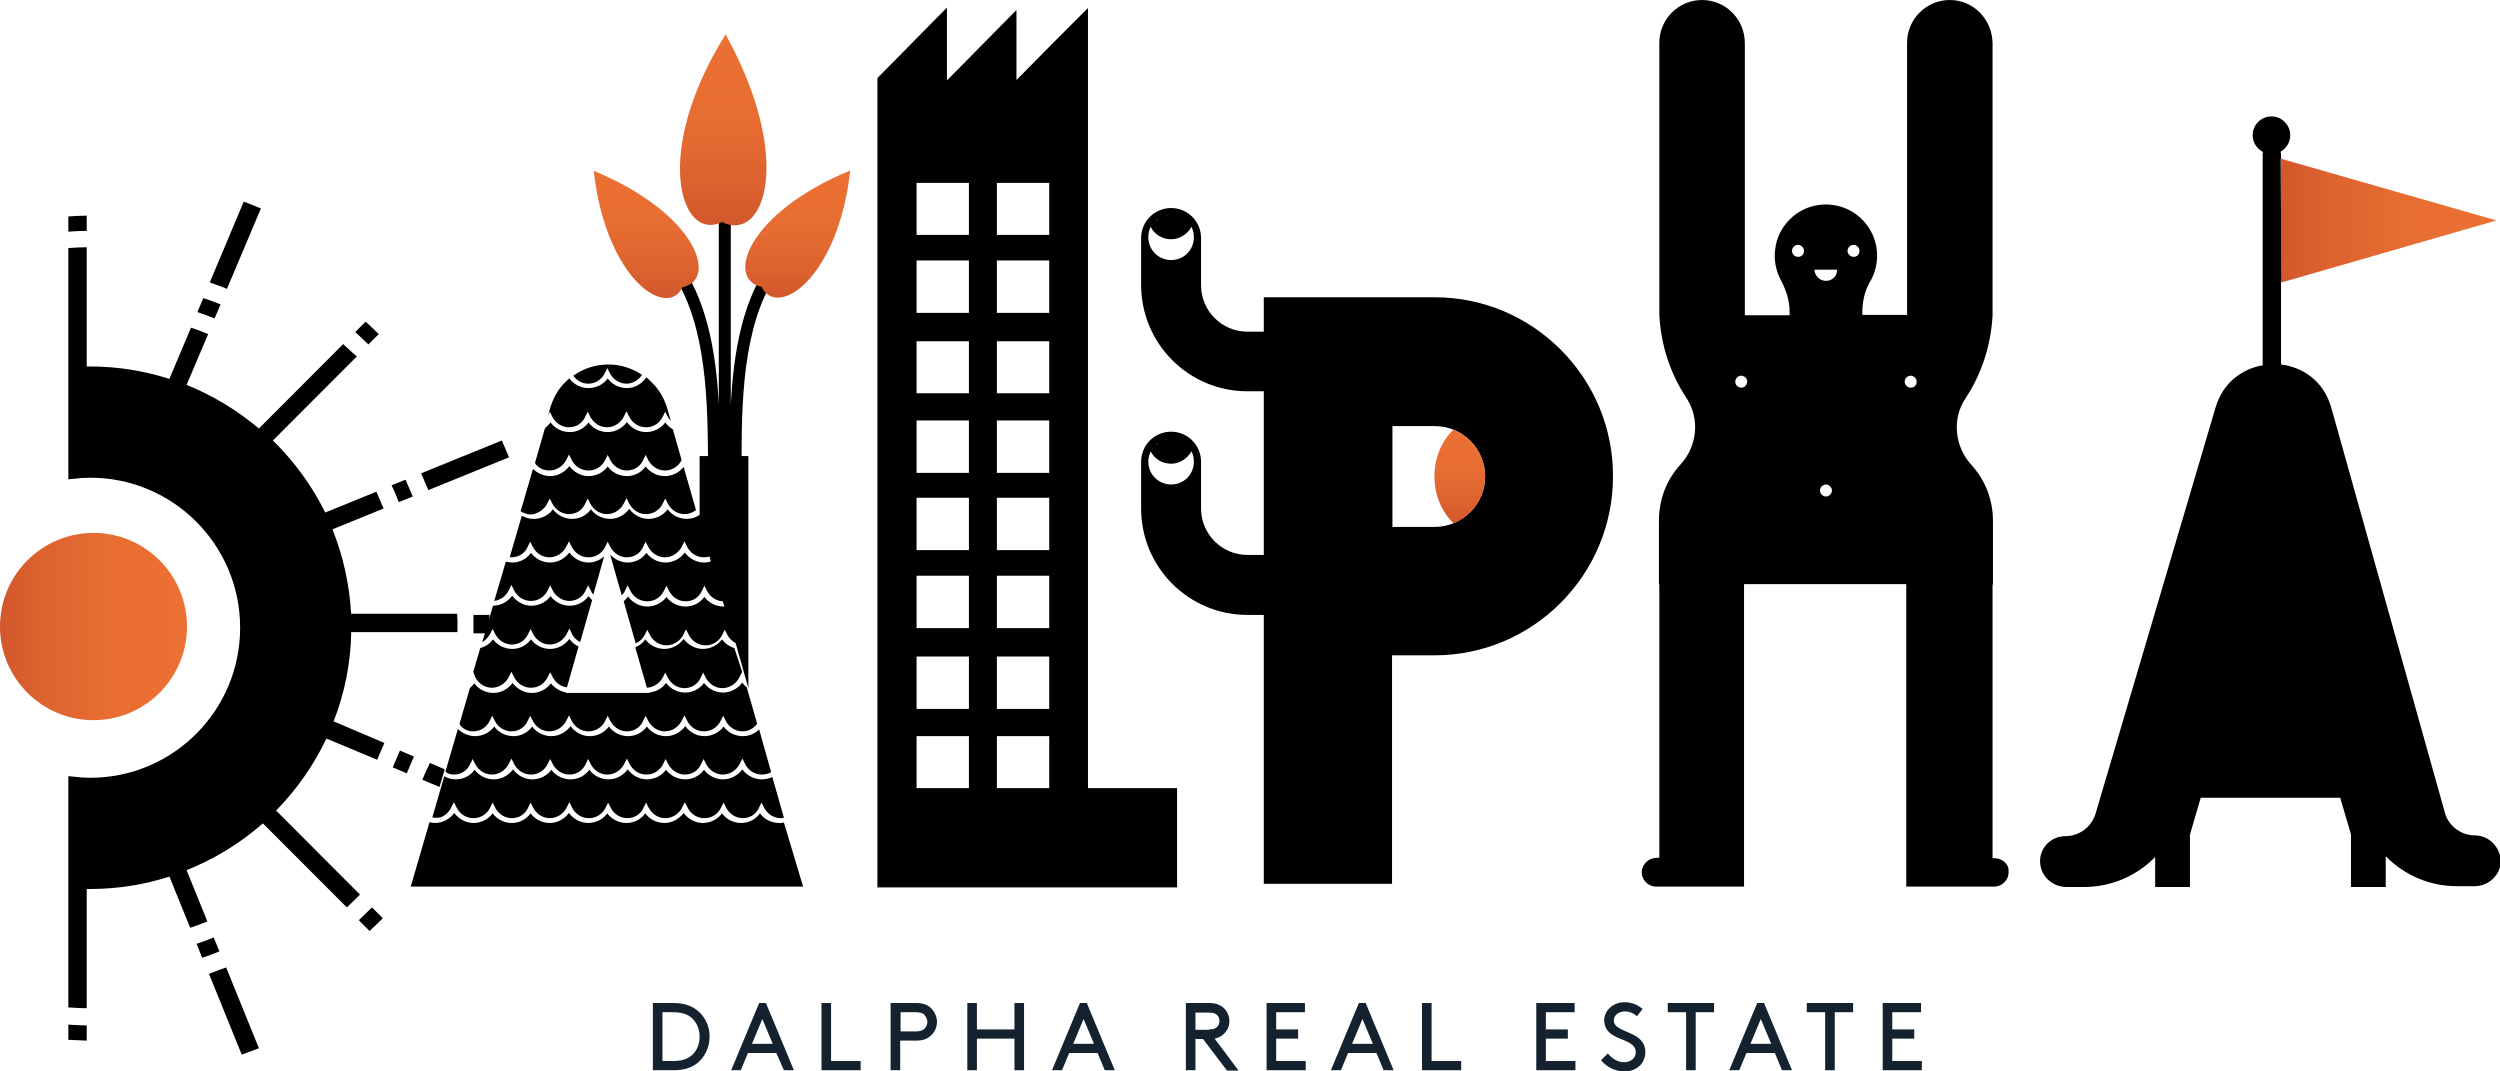
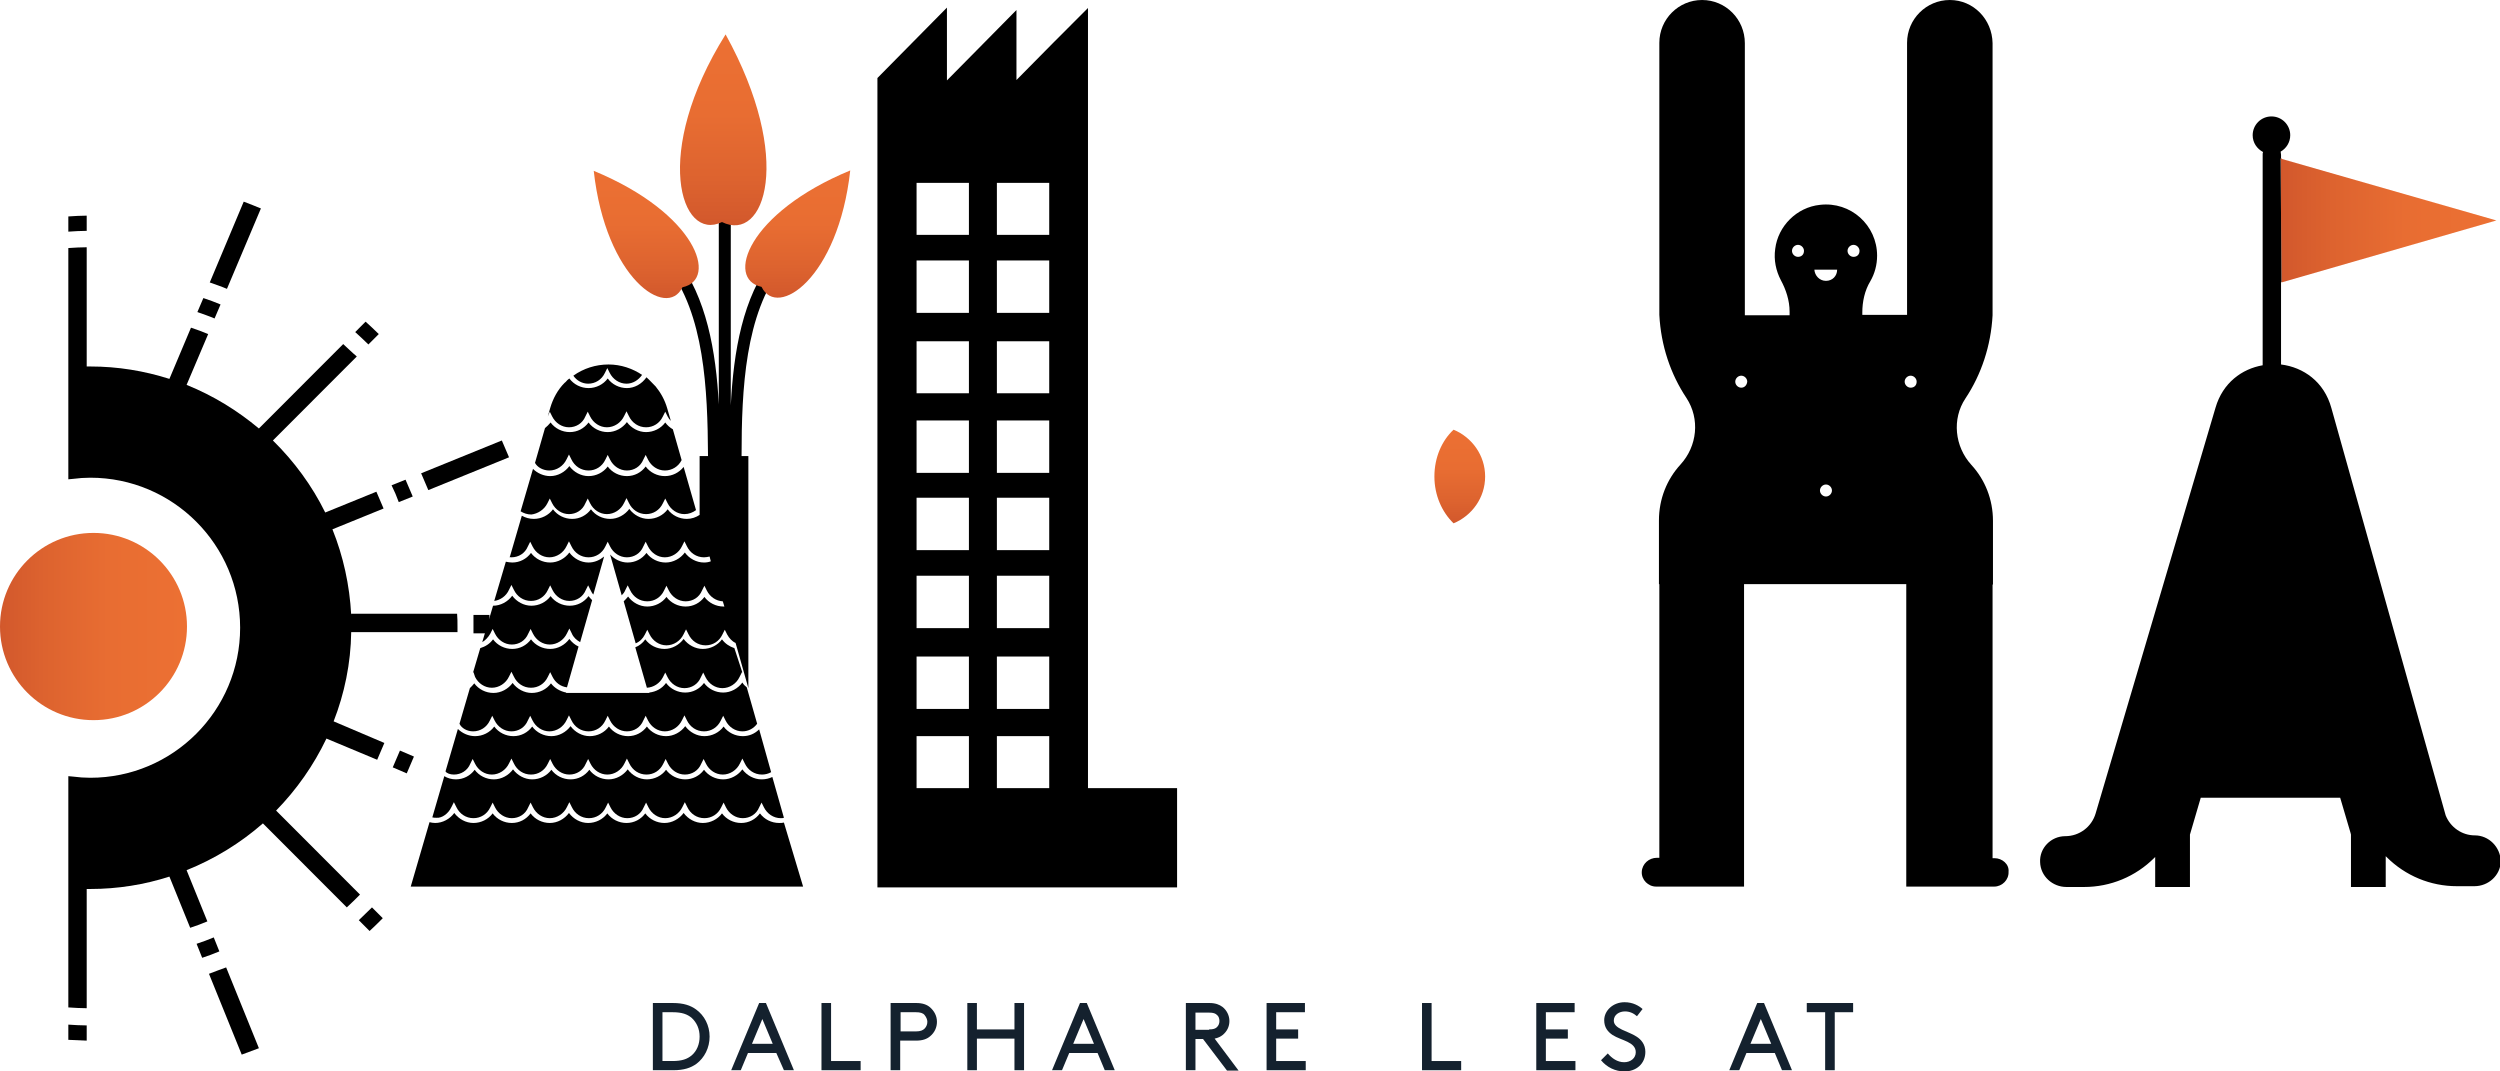
<svg xmlns="http://www.w3.org/2000/svg" width="245" height="105" viewBox="0 0 245 105" fill="none">
  <g clip-path="url(#clip0_44_370)">
    <path d="M63.981 104.882V98.295H65.939C66.996 98.295 67.662 98.531 68.21 98.923C69.032 99.511 69.541 100.491 69.541 101.589C69.541 102.687 69.032 103.667 68.249 104.255C67.701 104.647 67.035 104.882 65.978 104.882H63.981ZM67.779 99.746C67.349 99.393 66.84 99.197 65.9 99.197H64.921V103.981H65.9C66.84 103.981 67.349 103.785 67.779 103.432C68.288 103 68.562 102.334 68.562 101.589C68.562 100.844 68.288 100.217 67.779 99.746Z" fill="#14212E" />
    <path d="M76.08 103.196H73.3L72.596 104.882H71.656L74.397 98.295H75.062L77.803 104.882H76.824L76.08 103.196ZM73.692 102.295H75.728L74.71 99.864L73.692 102.295Z" fill="#14212E" />
    <path d="M81.445 103.981H84.342V104.882H80.505V98.295H81.445V103.981Z" fill="#14212E" />
    <path d="M88.219 101.981V104.882H87.279V98.295H89.785C90.412 98.295 90.842 98.452 91.156 98.727C91.547 99.079 91.821 99.55 91.821 100.138C91.821 100.687 91.586 101.197 91.156 101.55C90.842 101.824 90.412 101.981 89.785 101.981H88.219ZM89.746 101.079C90.216 101.079 90.451 100.962 90.607 100.805C90.764 100.648 90.881 100.413 90.881 100.138C90.881 99.903 90.764 99.668 90.607 99.472C90.451 99.276 90.177 99.197 89.746 99.197H88.258V101.079H89.746Z" fill="#14212E" />
    <path d="M99.417 101.785H95.737V104.882H94.797V98.295H95.737V100.883H99.417V98.295H100.357V104.882H99.417V101.785Z" fill="#14212E" />
    <path d="M107.562 103.196H104.782L104.077 104.882H103.098L105.839 98.295H106.505L109.246 104.882H108.267L107.562 103.196ZM105.173 102.295H107.21L106.191 99.864L105.173 102.295Z" fill="#14212E" />
    <path d="M117.155 101.785V104.882H116.215V98.295H118.526C119.113 98.295 119.505 98.452 119.818 98.688C120.209 99.001 120.483 99.511 120.483 100.06C120.483 100.609 120.249 101.079 119.818 101.432C119.622 101.589 119.387 101.707 119.035 101.785L121.384 104.922H120.249L117.899 101.824H117.155V101.785ZM118.486 100.883C118.917 100.883 119.113 100.805 119.27 100.648C119.426 100.491 119.505 100.295 119.505 100.06C119.505 99.825 119.426 99.589 119.27 99.472C119.113 99.315 118.917 99.236 118.486 99.236H117.155V100.922H118.486V100.883Z" fill="#14212E" />
    <path d="M127.218 100.883V101.785H125.065V103.981H127.962V104.882H124.125V98.295H127.884V99.197H125.065V100.883H127.218Z" fill="#14212E" />
-     <path d="M134.893 103.196H132.113L131.408 104.882H130.429L133.17 98.295H133.836L136.577 104.882H135.598L134.893 103.196ZM132.504 102.295H134.541L133.522 99.864L132.504 102.295Z" fill="#14212E" />
    <path d="M140.296 103.981H143.194V104.882H139.357V98.295H140.296V103.981Z" fill="#14212E" />
    <path d="M153.649 100.883V101.785H151.495V103.981H154.393V104.882H150.555V98.295H154.314V99.197H151.495V100.883H153.649Z" fill="#14212E" />
    <path d="M157.564 103.236C157.956 103.706 158.504 104.098 159.17 104.098C159.796 104.098 160.305 103.706 160.305 103.118C160.305 102.099 158.896 101.981 158.034 101.432C157.564 101.118 157.212 100.687 157.212 99.981C157.212 99.04 158.073 98.217 159.209 98.217C160.031 98.217 160.619 98.57 160.971 98.883L160.423 99.589C160.07 99.276 159.679 99.119 159.248 99.119C158.7 99.119 158.152 99.432 158.152 100.021C158.152 100.844 159.561 101.04 160.384 101.589C160.814 101.863 161.245 102.334 161.245 103.079C161.245 104.255 160.344 105 159.209 105C158.308 105 157.486 104.608 156.899 103.902L157.564 103.236Z" fill="#14212E" />
-     <path d="M163.477 98.295H167.98V99.197H166.179V104.882H165.239V99.197H163.438V98.295H163.477Z" fill="#14212E" />
    <path d="M173.932 103.196H171.151L170.447 104.882H169.468L172.209 98.295H172.874L175.615 104.882H174.636L173.932 103.196ZM171.543 102.295H173.579L172.561 99.864L171.543 102.295Z" fill="#14212E" />
    <path d="M177.103 98.295H181.606V99.197H179.805V104.882H178.865V99.197H177.064V98.295H177.103Z" fill="#14212E" />
-     <path d="M187.597 100.883V101.785H185.443V103.981H188.341V104.882H184.504V98.295H188.263V99.197H185.443V100.883H187.597Z" fill="#14212E" />
    <path d="M46.557 66.341C46.87 66.968 47.496 67.399 48.201 67.399C48.906 67.399 49.572 66.968 49.885 66.301L50.12 65.831L50.355 66.301C50.668 66.968 51.294 67.399 52.038 67.399C52.743 67.399 53.37 67.007 53.683 66.341L53.918 65.87L54.153 66.341C54.427 66.889 54.936 67.282 55.563 67.36L56.698 63.361C56.346 63.204 56.032 62.929 55.797 62.616C55.367 63.204 54.662 63.596 53.918 63.596C53.174 63.596 52.469 63.243 52.038 62.655C51.608 63.243 50.942 63.596 50.198 63.596C49.454 63.596 48.749 63.243 48.319 62.655C48.005 63.086 47.575 63.361 47.066 63.517L46.361 65.909L46.4 65.87L46.557 66.341Z" fill="black" />
    <path d="M53.879 40.345L54.114 40.816C54.427 41.443 55.053 41.874 55.758 41.874C56.463 41.874 57.09 41.482 57.364 40.816L57.599 40.345L57.834 40.816C58.147 41.443 58.773 41.874 59.478 41.874C60.183 41.874 60.849 41.443 61.162 40.777L61.397 40.306L61.632 40.777C61.945 41.443 62.572 41.874 63.316 41.874C64.02 41.874 64.647 41.482 64.96 40.816L65.195 40.345L65.43 40.816C65.508 40.973 65.626 41.13 65.743 41.247L65.391 40.032C65.156 39.208 64.764 38.503 64.255 37.875C63.746 37.326 63.355 36.974 63.355 36.974C62.885 37.64 62.18 38.032 61.436 38.032C60.692 38.032 59.987 37.679 59.556 37.091C59.126 37.679 58.421 38.032 57.677 38.032C56.933 38.032 56.228 37.679 55.797 37.091C55.719 37.13 55.68 37.209 55.602 37.248C55.523 37.326 55.445 37.444 55.328 37.522C54.662 38.189 54.192 39.051 53.918 39.992L53.683 40.816L53.879 40.345Z" fill="black" />
    <path d="M53.84 46.109C54.544 46.109 55.21 45.678 55.523 45.011L55.758 44.541L55.993 45.011C56.306 45.678 56.933 46.109 57.677 46.109C58.382 46.109 59.008 45.717 59.322 45.05L59.556 44.58L59.791 45.05C60.105 45.678 60.731 46.109 61.436 46.109C62.141 46.109 62.767 45.717 63.041 45.05L63.276 44.58L63.511 45.05C63.825 45.678 64.451 46.109 65.156 46.109C65.861 46.109 66.487 45.717 66.8 45.09L65.939 42.071C65.665 41.914 65.391 41.678 65.195 41.404C64.764 41.992 64.059 42.345 63.316 42.345C62.572 42.345 61.867 41.953 61.436 41.365C61.005 41.953 60.3 42.345 59.556 42.345C58.812 42.345 58.108 41.992 57.677 41.404C57.246 41.992 56.581 42.345 55.837 42.345C55.093 42.345 54.388 41.992 53.957 41.404C53.801 41.6 53.605 41.796 53.409 41.953L52.43 45.364C52.665 45.795 53.213 46.109 53.84 46.109Z" fill="black" />
    <path d="M48.045 62.106L48.279 61.636L48.514 62.106C48.828 62.733 49.454 63.165 50.159 63.165C50.864 63.165 51.49 62.773 51.764 62.106L51.999 61.636L52.234 62.106C52.548 62.733 53.174 63.165 53.879 63.165C54.584 63.165 55.249 62.733 55.563 62.067L55.797 61.596L56.032 62.067C56.189 62.459 56.502 62.733 56.855 62.929L58.029 58.813C57.912 58.695 57.794 58.577 57.677 58.42C57.246 59.009 56.581 59.361 55.837 59.361C55.093 59.361 54.388 59.009 53.957 58.42C53.526 59.009 52.822 59.361 52.078 59.361C51.334 59.361 50.629 58.969 50.198 58.381C49.767 58.969 49.063 59.361 48.319 59.361L47.261 62.929C47.536 62.773 47.849 62.459 48.045 62.106Z" fill="black" />
    <path d="M57.638 37.601C58.343 37.601 58.969 37.209 59.282 36.542L59.517 36.072L59.752 36.542C60.066 37.169 60.692 37.601 61.397 37.601C62.023 37.601 62.572 37.248 62.924 36.738C61.984 36.111 60.849 35.719 59.635 35.719C58.382 35.719 57.168 36.111 56.189 36.817C56.502 37.287 57.05 37.601 57.638 37.601Z" fill="black" />
    <path d="M49.885 57.793L50.12 57.323L50.355 57.793C50.668 58.46 51.295 58.891 52.038 58.891C52.743 58.891 53.37 58.499 53.683 57.832L53.918 57.362L54.153 57.832C54.466 58.46 55.093 58.891 55.797 58.891C56.502 58.891 57.129 58.499 57.403 57.832L57.638 57.362L57.873 57.832C57.951 57.989 58.029 58.146 58.147 58.264L59.204 54.539C58.773 54.892 58.264 55.127 57.677 55.127C56.933 55.127 56.228 54.735 55.797 54.147C55.367 54.735 54.662 55.127 53.918 55.127C53.174 55.127 52.469 54.774 52.038 54.186C51.608 54.774 50.942 55.127 50.198 55.127C50.002 55.127 49.767 55.088 49.572 55.048L48.436 58.891C49.023 58.813 49.611 58.42 49.885 57.793Z" fill="black" />
    <path d="M44.246 79.083L44.481 78.613L44.716 79.083C45.03 79.75 45.656 80.181 46.4 80.181C47.105 80.181 47.731 79.789 48.045 79.123L48.279 78.652L48.514 79.123C48.828 79.75 49.454 80.181 50.159 80.181C50.864 80.181 51.49 79.789 51.764 79.123L51.999 78.652L52.234 79.123C52.547 79.75 53.174 80.181 53.879 80.181C54.584 80.181 55.249 79.75 55.563 79.083L55.797 78.613L56.032 79.083C56.346 79.75 56.972 80.181 57.716 80.181C58.421 80.181 59.047 79.789 59.361 79.123L59.596 78.652L59.831 79.123C60.144 79.75 60.77 80.181 61.475 80.181C62.18 80.181 62.806 79.789 63.081 79.123L63.316 78.652L63.55 79.123C63.864 79.75 64.49 80.181 65.195 80.181C65.9 80.181 66.565 79.75 66.879 79.083L67.114 78.613L67.349 79.083C67.662 79.75 68.288 80.181 69.032 80.181C69.737 80.181 70.364 79.789 70.677 79.123L70.912 78.652L71.147 79.123C71.46 79.75 72.087 80.181 72.791 80.181C73.496 80.181 74.123 79.789 74.397 79.123L74.632 78.652L74.867 79.123C75.18 79.75 75.806 80.181 76.511 80.181C76.629 80.181 76.746 80.181 76.824 80.142L75.689 76.143C75.376 76.299 75.023 76.378 74.632 76.378C73.888 76.378 73.183 75.986 72.752 75.398C72.321 75.986 71.617 76.378 70.873 76.378C70.129 76.378 69.424 76.025 68.993 75.437C68.562 76.025 67.897 76.378 67.153 76.378C66.409 76.378 65.704 76.025 65.273 75.437C64.843 76.025 64.138 76.378 63.394 76.378C62.65 76.378 61.945 75.986 61.514 75.398C61.084 75.986 60.379 76.378 59.635 76.378C58.891 76.378 58.186 76.025 57.755 75.437C57.325 76.025 56.659 76.378 55.915 76.378C55.171 76.378 54.466 76.025 54.035 75.437C53.605 76.025 52.9 76.378 52.156 76.378C51.412 76.378 50.707 75.986 50.276 75.398C49.846 75.986 49.141 76.378 48.397 76.378C47.653 76.378 46.948 76.025 46.517 75.437C46.087 76.025 45.421 76.378 44.677 76.378C44.246 76.378 43.855 76.26 43.542 76.064L42.367 80.103C42.484 80.142 42.641 80.142 42.798 80.142C43.307 80.181 43.933 79.75 44.246 79.083Z" fill="black" />
    <path d="M76.824 80.612C76.668 80.652 76.511 80.652 76.355 80.652C75.611 80.652 74.906 80.299 74.475 79.711C74.044 80.299 73.379 80.652 72.635 80.652C71.891 80.652 71.186 80.299 70.755 79.711C70.324 80.299 69.62 80.652 68.876 80.652C68.132 80.652 67.427 80.26 66.996 79.671C66.565 80.26 65.861 80.652 65.117 80.652C64.373 80.652 63.668 80.299 63.237 79.711C62.806 80.299 62.141 80.652 61.397 80.652C60.653 80.652 59.948 80.299 59.517 79.711C59.087 80.299 58.382 80.652 57.638 80.652C56.894 80.652 56.189 80.26 55.758 79.671C55.328 80.26 54.623 80.652 53.879 80.652C53.135 80.652 52.43 80.299 51.999 79.711C51.569 80.299 50.903 80.652 50.159 80.652C49.415 80.652 48.71 80.299 48.279 79.711C47.849 80.299 47.144 80.652 46.4 80.652C45.656 80.652 44.951 80.26 44.52 79.671C44.09 80.26 43.385 80.652 42.641 80.652C42.445 80.652 42.249 80.612 42.093 80.573L40.252 86.886H78.704L76.824 80.612Z" fill="black" />
    <path d="M44.481 75.907C45.186 75.907 45.813 75.515 46.087 74.849L46.322 74.378L46.557 74.849C46.87 75.476 47.496 75.907 48.201 75.907C48.906 75.907 49.572 75.476 49.885 74.81L50.12 74.339L50.355 74.81C50.668 75.476 51.294 75.907 52.038 75.907C52.743 75.907 53.37 75.515 53.683 74.849L53.918 74.378L54.153 74.849C54.466 75.476 55.093 75.907 55.797 75.907C56.502 75.907 57.129 75.515 57.403 74.849L57.638 74.378L57.873 74.849C58.186 75.476 58.812 75.907 59.517 75.907C60.222 75.907 60.888 75.476 61.201 74.81L61.436 74.339L61.671 74.81C61.984 75.476 62.611 75.907 63.355 75.907C64.059 75.907 64.686 75.515 64.999 74.849L65.234 74.378L65.469 74.849C65.782 75.476 66.409 75.907 67.114 75.907C67.818 75.907 68.445 75.515 68.719 74.849L68.954 74.378L69.189 74.849C69.502 75.476 70.129 75.907 70.834 75.907C71.538 75.907 72.204 75.476 72.517 74.81L72.752 74.339L72.987 74.81C73.3 75.476 73.927 75.907 74.671 75.907C74.984 75.907 75.297 75.829 75.571 75.672L74.397 71.477C73.966 71.908 73.418 72.143 72.791 72.143C72.047 72.143 71.343 71.79 70.912 71.202C70.481 71.79 69.776 72.143 69.032 72.143C68.288 72.143 67.584 71.751 67.153 71.163C66.722 71.751 66.017 72.143 65.273 72.143C64.529 72.143 63.825 71.79 63.394 71.202C62.963 71.79 62.297 72.143 61.553 72.143C60.809 72.143 60.105 71.79 59.674 71.202C59.243 71.79 58.538 72.143 57.794 72.143C57.05 72.143 56.346 71.751 55.915 71.163C55.484 71.751 54.779 72.143 54.035 72.143C53.291 72.143 52.587 71.79 52.156 71.202C51.725 71.79 51.06 72.143 50.316 72.143C49.572 72.143 48.867 71.79 48.436 71.202C48.005 71.79 47.301 72.143 46.557 72.143C45.93 72.143 45.304 71.869 44.873 71.438L43.659 75.594C43.777 75.79 44.129 75.907 44.481 75.907Z" fill="black" />
    <path d="M53.644 49.324L53.879 48.854L54.114 49.324C54.427 49.951 55.053 50.383 55.758 50.383C56.463 50.383 57.09 49.991 57.364 49.324L57.599 48.854L57.834 49.324C58.147 49.951 58.773 50.383 59.478 50.383C60.183 50.383 60.849 49.951 61.162 49.285L61.397 48.814L61.632 49.285C61.945 49.951 62.572 50.383 63.316 50.383C64.02 50.383 64.647 49.991 64.96 49.324L65.195 48.854L65.43 49.324C65.743 49.951 66.37 50.383 67.075 50.383C67.505 50.383 67.897 50.226 68.21 49.991L66.996 45.756C66.565 46.305 65.9 46.658 65.156 46.658C64.412 46.658 63.707 46.305 63.276 45.717C62.846 46.305 62.18 46.658 61.436 46.658C60.692 46.658 59.987 46.305 59.556 45.717C59.126 46.305 58.421 46.658 57.677 46.658C56.933 46.658 56.228 46.266 55.797 45.678C55.367 46.266 54.662 46.658 53.918 46.658C53.291 46.658 52.665 46.383 52.234 45.952L51.02 50.108C51.334 50.304 51.686 50.422 52.078 50.422C52.704 50.343 53.331 49.951 53.644 49.324Z" fill="black" />
    <path d="M50.12 54.617C50.825 54.617 51.451 54.225 51.725 53.559L51.96 53.088L52.195 53.559C52.508 54.186 53.135 54.617 53.84 54.617C54.544 54.617 55.21 54.186 55.523 53.519L55.758 53.049L55.993 53.519C56.306 54.186 56.933 54.617 57.677 54.617C58.382 54.617 59.008 54.225 59.322 53.559L59.556 53.088L59.791 53.559C60.105 54.186 60.731 54.617 61.436 54.617C62.141 54.617 62.767 54.225 63.041 53.559L63.276 53.088L63.511 53.559C63.825 54.186 64.451 54.617 65.156 54.617C65.861 54.617 66.526 54.186 66.84 53.519L67.075 53.049L67.309 53.519C67.623 54.186 68.249 54.617 68.993 54.617C69.189 54.617 69.346 54.578 69.541 54.539L69.659 55.009C69.463 55.088 69.228 55.127 68.993 55.127C68.249 55.127 67.544 54.735 67.114 54.147C66.683 54.735 65.978 55.127 65.234 55.127C64.49 55.127 63.785 54.774 63.355 54.186C62.924 54.774 62.258 55.127 61.514 55.127C60.849 55.127 60.222 54.813 59.791 54.343L60.927 58.342C61.084 58.185 61.201 58.028 61.279 57.832L61.514 57.362L61.749 57.832C62.062 58.499 62.689 58.93 63.433 58.93C64.138 58.93 64.764 58.538 65.078 57.871L65.312 57.401L65.547 57.871C65.861 58.499 66.487 58.93 67.192 58.93C67.897 58.93 68.523 58.538 68.797 57.871L69.032 57.401L69.267 57.871C69.581 58.499 70.168 58.891 70.834 58.93L70.99 59.44C70.951 59.44 70.951 59.44 70.912 59.44C70.168 59.44 69.463 59.087 69.032 58.499C68.602 59.087 67.936 59.44 67.192 59.44C66.448 59.44 65.743 59.087 65.312 58.499C64.882 59.087 64.177 59.44 63.433 59.44C62.689 59.44 61.984 59.048 61.553 58.46C61.436 58.617 61.279 58.773 61.123 58.93L62.297 63.047C62.689 62.89 63.002 62.577 63.198 62.184L63.433 61.714L63.668 62.184C63.981 62.812 64.608 63.243 65.312 63.243C66.017 63.243 66.683 62.812 66.996 62.145L67.231 61.675L67.466 62.145C67.779 62.812 68.406 63.243 69.15 63.243C69.855 63.243 70.481 62.851 70.794 62.184L71.029 61.714L71.264 62.184C71.46 62.537 71.734 62.851 72.087 63.008L73.34 67.438V44.697H72.674C72.674 38.111 73.026 30.779 76.668 26.113L75.728 25.368C72.791 29.132 71.891 34.425 71.617 39.718V19.918H70.442V39.64C70.168 34.386 69.228 29.132 66.331 25.368L65.391 26.113C69.032 30.779 69.346 38.111 69.385 44.697H68.562V50.461C68.21 50.696 67.779 50.853 67.309 50.853C66.566 50.853 65.861 50.5 65.43 49.912C64.999 50.5 64.294 50.853 63.55 50.853C62.806 50.853 62.102 50.461 61.671 49.873C61.24 50.461 60.535 50.853 59.791 50.853C59.047 50.853 58.343 50.5 57.912 49.912C57.481 50.5 56.816 50.853 56.072 50.853C55.328 50.853 54.623 50.5 54.192 49.912C53.761 50.5 53.057 50.853 52.313 50.853C51.882 50.853 51.49 50.736 51.138 50.54L49.963 54.578C49.807 54.578 49.963 54.617 50.12 54.617Z" fill="black" />
    <path d="M46.361 71.673C47.066 71.673 47.692 71.281 48.005 70.614L48.24 70.144L48.475 70.614C48.789 71.242 49.415 71.673 50.12 71.673C50.825 71.673 51.451 71.281 51.725 70.614L51.96 70.144L52.195 70.614C52.508 71.242 53.135 71.673 53.84 71.673C54.544 71.673 55.21 71.242 55.523 70.575L55.758 70.105L55.993 70.575C56.306 71.242 56.933 71.673 57.677 71.673C58.382 71.673 59.008 71.281 59.322 70.614L59.556 70.144L59.791 70.614C60.105 71.242 60.731 71.673 61.436 71.673C62.141 71.673 62.767 71.281 63.041 70.614L63.276 70.144L63.511 70.614C63.825 71.242 64.451 71.673 65.156 71.673C65.861 71.673 66.526 71.242 66.84 70.575L67.075 70.105L67.309 70.575C67.623 71.242 68.249 71.673 68.993 71.673C69.698 71.673 70.324 71.281 70.638 70.614L70.873 70.144L71.108 70.614C71.421 71.242 72.047 71.673 72.752 71.673C73.34 71.673 73.849 71.398 74.201 70.928L73.183 67.36C73.026 67.242 72.87 67.085 72.752 66.889C72.321 67.478 71.617 67.87 70.873 67.87C70.129 67.87 69.424 67.517 68.993 66.929C68.562 67.517 67.897 67.87 67.153 67.87C66.409 67.87 65.704 67.517 65.273 66.929C64.882 67.478 64.294 67.791 63.629 67.87V67.909H55.484V67.87C54.897 67.752 54.349 67.438 53.996 66.968C53.566 67.556 52.861 67.909 52.117 67.909C51.373 67.909 50.668 67.517 50.237 66.929C49.807 67.517 49.102 67.909 48.358 67.909C47.614 67.909 46.909 67.556 46.478 66.968C46.361 67.125 46.204 67.281 46.048 67.438L45.03 70.928C45.225 71.359 45.773 71.673 46.361 71.673Z" fill="black" />
    <path d="M70.755 21.761C66.683 23.76 63.864 14.938 71.108 3.372C77.842 15.566 74.945 23.839 70.755 21.761Z" fill="url(#paint0_linear_44_370)" />
    <path d="M66.879 28.152C65.352 31.328 59.361 27.328 58.186 16.742C68.249 20.898 70.442 27.407 66.879 28.152Z" fill="url(#paint1_linear_44_370)" />
    <path d="M74.632 28.112C76.159 31.288 82.15 27.289 83.324 16.703C73.261 20.859 71.068 27.367 74.632 28.112Z" fill="url(#paint2_linear_44_370)" />
-     <path d="M140.61 29.132H123.851V29.328V32.504H122.245C119.739 32.504 117.703 30.465 117.703 27.956V23.329C117.703 21.721 116.411 20.388 114.767 20.388C113.161 20.388 111.83 21.682 111.83 23.329V27.916C111.83 33.68 116.49 38.346 122.245 38.346H123.851V44.384V54.382H122.245C119.739 54.382 117.703 52.343 117.703 49.834V45.246C117.703 43.639 116.411 42.306 114.767 42.306C113.161 42.306 111.83 43.6 111.83 45.246V49.834C111.83 55.597 116.49 60.263 122.245 60.263H123.851V86.611H136.42V64.223H140.571C150.242 64.223 158.073 56.342 158.073 46.697C158.113 37.013 150.242 29.132 140.61 29.132ZM116.764 22.27C116.685 22.074 116.568 21.918 116.411 21.8C116.568 21.918 116.685 22.113 116.764 22.27ZM116.411 21.761C116.294 21.604 116.137 21.486 115.981 21.408C116.137 21.486 116.294 21.643 116.411 21.761ZM115.941 21.369C115.863 21.329 115.785 21.29 115.706 21.251C115.785 21.29 115.863 21.329 115.941 21.369ZM115.667 21.251C115.589 21.212 115.511 21.172 115.393 21.172C115.511 21.172 115.589 21.212 115.667 21.251ZM115.354 21.133C115.276 21.094 115.197 21.094 115.119 21.094C115.237 21.094 115.276 21.094 115.354 21.133ZM115.08 21.055C115.002 21.055 114.884 21.016 114.806 21.016C114.884 21.055 114.962 21.055 115.08 21.055ZM114.767 21.055C114.688 21.055 114.571 21.055 114.493 21.094C114.571 21.055 114.688 21.055 114.767 21.055ZM113.592 21.408C113.435 21.525 113.279 21.643 113.161 21.761C113.279 21.643 113.435 21.486 113.592 21.408ZM114.414 21.094C114.336 21.094 114.258 21.133 114.179 21.133C114.258 21.094 114.336 21.094 114.414 21.094ZM114.14 21.133C114.062 21.172 113.944 21.212 113.866 21.212C113.984 21.212 114.062 21.172 114.14 21.133ZM113.827 21.251C113.749 21.29 113.67 21.329 113.592 21.369C113.709 21.329 113.749 21.29 113.827 21.251ZM113.122 21.8C113.005 21.957 112.887 22.113 112.77 22.27C112.887 22.113 113.005 21.918 113.122 21.8ZM114.767 25.485C113.553 25.485 112.535 24.505 112.535 23.25C112.535 22.898 112.613 22.545 112.77 22.231C113.122 22.976 113.905 23.447 114.767 23.447C115.628 23.447 116.372 22.937 116.764 22.231C116.92 22.545 116.999 22.858 116.999 23.25C116.999 24.505 116.02 25.485 114.767 25.485ZM116.764 44.266C116.685 44.07 116.568 43.913 116.411 43.796C116.568 43.913 116.685 44.109 116.764 44.266ZM116.411 43.757C116.294 43.6 116.137 43.482 115.981 43.404C116.137 43.482 116.294 43.639 116.411 43.757ZM115.941 43.364C115.863 43.325 115.785 43.286 115.706 43.247C115.785 43.286 115.863 43.325 115.941 43.364ZM115.667 43.247C115.589 43.208 115.511 43.168 115.393 43.168C115.511 43.168 115.589 43.208 115.667 43.247ZM115.354 43.129C115.276 43.09 115.197 43.09 115.119 43.09C115.237 43.09 115.276 43.09 115.354 43.129ZM115.08 43.051C115.002 43.051 114.884 43.012 114.806 43.012C114.884 43.051 114.962 43.051 115.08 43.051ZM114.767 43.051C114.688 43.051 114.571 43.051 114.493 43.09C114.571 43.051 114.688 43.051 114.767 43.051ZM113.592 43.404C113.435 43.521 113.279 43.639 113.161 43.757C113.279 43.639 113.435 43.482 113.592 43.404ZM114.414 43.09C114.336 43.09 114.258 43.129 114.179 43.129C114.258 43.09 114.336 43.09 114.414 43.09ZM114.14 43.129C114.062 43.168 113.944 43.208 113.866 43.208C113.984 43.208 114.062 43.168 114.14 43.129ZM113.827 43.247C113.749 43.286 113.67 43.325 113.592 43.364C113.709 43.325 113.749 43.286 113.827 43.247ZM114.767 47.481C113.553 47.481 112.535 46.501 112.535 45.246C112.535 44.658 112.77 44.149 113.122 43.757C113.005 43.913 112.887 44.07 112.77 44.227C113.122 44.972 113.905 45.443 114.767 45.443C115.628 45.443 116.372 44.933 116.764 44.227C116.92 44.541 116.999 44.854 116.999 45.246C116.999 46.501 116.02 47.481 114.767 47.481ZM140.61 51.637H136.459V44.423V41.757H140.61C143.351 41.757 145.543 43.992 145.543 46.697C145.543 49.403 143.311 51.637 140.61 51.637Z" fill="black" />
    <path d="M195.467 84.102H195.272V57.283H195.311V51.049C195.311 48.932 194.528 47.011 193.196 45.56C191.552 43.757 191.278 41.051 192.609 39.051C194.175 36.699 195.115 33.876 195.272 30.896V4.234C195.233 1.882 193.392 0 191.082 0C188.772 0 186.892 1.882 186.892 4.195V30.857H182.507V30.622C182.507 29.563 182.742 28.465 183.29 27.564C183.721 26.819 183.956 25.956 183.956 25.054C183.956 22.074 181.371 19.722 178.356 20.075C176.085 20.31 174.245 22.153 173.971 24.388C173.814 25.485 174.049 26.544 174.519 27.446C175.028 28.387 175.38 29.445 175.38 30.543V30.896H170.995V4.234C170.995 1.882 169.115 0 166.805 0C164.495 0 162.615 1.882 162.615 4.195V30.857C162.772 33.876 163.712 36.66 165.278 39.012C166.609 41.051 166.335 43.717 164.691 45.521C163.359 46.972 162.576 48.893 162.576 51.01V57.244H162.615V84.063H162.381C161.597 84.063 160.932 84.651 160.893 85.435C160.853 86.219 161.519 86.886 162.302 86.886H162.576H170.917V57.244H186.814V86.886H195.154H195.428C196.211 86.886 196.877 86.219 196.838 85.435C196.916 84.69 196.211 84.102 195.467 84.102ZM170.642 37.993C170.329 37.993 170.055 37.718 170.055 37.405C170.055 37.091 170.329 36.817 170.642 36.817C170.956 36.817 171.23 37.091 171.23 37.405C171.191 37.758 170.956 37.993 170.642 37.993ZM176.203 25.172C175.889 25.172 175.615 24.897 175.615 24.584C175.615 24.27 175.889 23.995 176.203 23.995C176.516 23.995 176.79 24.27 176.79 24.584C176.79 24.936 176.555 25.172 176.203 25.172ZM178.944 48.658C178.63 48.658 178.356 48.383 178.356 48.069C178.356 47.756 178.63 47.481 178.944 47.481C179.257 47.481 179.531 47.756 179.531 48.069C179.531 48.383 179.257 48.658 178.944 48.658ZM178.944 27.524C178.317 27.524 177.847 27.015 177.808 26.426H180.04C180.04 27.054 179.57 27.524 178.944 27.524ZM181.645 25.172C181.332 25.172 181.058 24.897 181.058 24.584C181.058 24.27 181.332 23.995 181.645 23.995C181.959 23.995 182.233 24.27 182.233 24.584C182.233 24.936 181.998 25.172 181.645 25.172ZM187.245 37.993C186.931 37.993 186.657 37.718 186.657 37.405C186.657 37.091 186.931 36.817 187.245 36.817C187.558 36.817 187.832 37.091 187.832 37.405C187.832 37.758 187.597 37.993 187.245 37.993Z" fill="black" />
    <path d="M223.582 15.566V15.487H223.503L223.582 27.681L244.648 21.604L223.582 15.566Z" fill="url(#paint3_linear_44_370)" />
    <path d="M140.571 46.697C140.571 48.54 141.315 50.187 142.45 51.285C144.251 50.54 145.543 48.775 145.543 46.697C145.543 44.619 144.251 42.855 142.45 42.11C141.315 43.168 140.571 44.815 140.571 46.697Z" fill="url(#paint4_linear_44_370)" />
    <path d="M71.969 63.517C71.499 63.361 71.068 63.086 70.755 62.655C70.324 63.243 69.62 63.596 68.876 63.596C68.132 63.596 67.427 63.204 66.996 62.616C66.565 63.204 65.861 63.596 65.117 63.596C64.373 63.596 63.668 63.243 63.237 62.655C63.002 63.008 62.65 63.282 62.258 63.439L63.394 67.399C64.059 67.36 64.647 66.968 64.96 66.38L65.195 65.909L65.43 66.38C65.743 67.007 66.37 67.438 67.075 67.438C67.779 67.438 68.406 67.046 68.68 66.38L68.915 65.909L69.15 66.38C69.463 67.007 70.09 67.438 70.794 67.438C71.499 67.438 72.165 67.007 72.478 66.341L72.713 65.87L72.752 65.909L71.969 63.517Z" fill="black" />
    <path d="M9.163 70.575C14.223 70.575 18.325 66.467 18.325 61.4C18.325 56.333 14.223 52.226 9.163 52.226C4.102 52.226 0 56.333 0 61.4C0 66.467 4.102 70.575 9.163 70.575Z" fill="url(#paint5_linear_44_370)" />
    <path d="M37.12 32.739C36.689 32.308 36.259 31.916 35.828 31.523L34.81 32.543C35.24 32.935 35.71 33.366 36.102 33.758L37.12 32.739Z" fill="black" />
    <path d="M8.497 21.133C7.91 21.133 7.322 21.172 6.696 21.212V22.702C7.322 22.662 7.91 22.623 8.497 22.623V21.133Z" fill="black" />
    <path d="M6.696 101.903C7.322 101.942 7.91 101.942 8.497 101.981V100.491C7.91 100.491 7.322 100.452 6.696 100.413V101.903Z" fill="black" />
    <path d="M35.162 90.179L36.219 91.238C36.65 90.846 37.081 90.415 37.512 89.983L36.454 88.925C36.024 89.356 35.593 89.748 35.162 90.179Z" fill="black" />
    <path d="M34.418 60.263C34.262 57.323 33.635 54.5 32.578 51.873L37.59 49.834C37.355 49.285 37.12 48.736 36.885 48.187L31.873 50.226C30.581 47.599 28.819 45.207 26.744 43.168L34.966 34.935C34.497 34.543 34.066 34.111 33.635 33.719L25.373 41.992C23.259 40.228 20.909 38.777 18.286 37.718L20.4 32.739C19.852 32.504 19.304 32.308 18.717 32.112L16.602 37.13C14.135 36.346 11.551 35.915 8.849 35.915C8.732 35.915 8.614 35.915 8.497 35.915V24.231C7.91 24.231 7.322 24.27 6.696 24.309V35.993V46.972L7.126 46.932C7.714 46.854 8.301 46.815 8.849 46.815C16.955 46.815 23.533 53.402 23.533 61.518C23.533 69.634 16.955 76.221 8.849 76.221C8.301 76.221 7.714 76.182 7.126 76.103L6.696 76.064V87.043V98.727C7.322 98.766 7.91 98.805 8.497 98.805V87.121C8.614 87.121 8.732 87.121 8.849 87.121C11.551 87.121 14.175 86.69 16.602 85.906L18.638 90.924C19.226 90.728 19.774 90.532 20.322 90.297L18.286 85.278C21.027 84.18 23.572 82.612 25.765 80.691L33.987 88.925C34.418 88.532 34.849 88.101 35.28 87.67L27.057 79.436C29.054 77.397 30.738 75.006 31.991 72.379L36.963 74.457C37.198 73.908 37.433 73.359 37.668 72.81L32.695 70.693C33.753 67.987 34.379 65.007 34.418 61.949H44.834C44.834 61.753 44.834 61.596 44.834 61.4C44.834 60.969 44.834 60.577 44.795 60.146H34.418V60.263Z" fill="black" />
    <path d="M46.4 61.518C46.4 61.714 46.4 61.871 46.4 62.067H47.966V60.263H46.4C46.4 60.694 46.4 61.126 46.4 61.518Z" fill="black" />
    <path d="M21.614 29.838C21.066 29.602 20.518 29.406 19.93 29.21L19.343 30.582C19.891 30.779 20.479 30.975 21.027 31.21L21.614 29.838Z" fill="black" />
    <path d="M38.49 75.202L39.861 75.79C40.096 75.241 40.331 74.692 40.566 74.143L39.195 73.555C38.96 74.104 38.725 74.653 38.49 75.202Z" fill="black" />
    <path d="M20.948 91.865C20.4 92.1 19.852 92.296 19.265 92.493L19.813 93.865C20.4 93.669 20.948 93.473 21.497 93.237L20.948 91.865Z" fill="black" />
    <path d="M40.448 48.658C40.213 48.109 39.978 47.56 39.743 47.011L38.373 47.56C38.647 48.109 38.882 48.658 39.078 49.206L40.448 48.658Z" fill="black" />
    <path d="M25.569 20.428C25.021 20.192 24.473 19.996 23.885 19.761L20.557 27.681C21.105 27.877 21.692 28.073 22.241 28.308L25.569 20.428Z" fill="black" />
    <path d="M49.885 44.815C49.65 44.266 49.415 43.717 49.18 43.168L41.271 46.383C41.505 46.932 41.74 47.481 41.975 48.03L49.885 44.815Z" fill="black" />
    <path d="M20.479 95.433L23.689 103.353C24.238 103.157 24.825 102.922 25.373 102.726L22.162 94.806C21.575 95.002 21.027 95.237 20.479 95.433Z" fill="black" />
-     <path d="M41.388 76.417L43.072 77.123L43.581 75.398L42.132 74.77C41.858 75.319 41.623 75.868 41.388 76.417Z" fill="black" />
    <path d="M106.622 77.24V14.429V8.469V0.784L104.625 2.784L103.372 4.038L103.216 4.195L99.613 7.842V0.98L96.402 4.235L92.8 7.881V0.745L89.394 4.195L85.987 7.646V14.429V86.964H115.354V77.24H106.622ZM94.954 77.24H89.824V72.143H94.954V77.24ZM94.954 69.477H89.824V64.341H94.954V69.477ZM94.954 61.557H89.824V56.421H94.954V61.557ZM94.954 53.911H89.824V48.775H94.954V53.911ZM94.954 46.344H89.824V41.208H94.954V46.344ZM94.954 38.542H89.824V33.445H94.954V38.542ZM94.954 30.661H89.824V25.525H94.954V30.661ZM94.954 23.015H89.824V17.918H94.954V23.015ZM102.824 77.24H97.695V72.143H102.824V77.24ZM102.824 69.477H97.695V64.341H102.824V69.477ZM102.824 61.557H97.695V56.421H102.824V61.557ZM102.824 53.911H97.695V48.775H102.824V53.911ZM102.824 46.344H97.695V41.208H102.824V46.344ZM102.824 38.542H97.695V33.445H102.824V38.542ZM102.824 30.661H97.695V25.525H102.824V30.661ZM102.824 23.015H97.695V17.918H102.824V23.015Z" fill="black" />
    <path d="M242.533 81.867C241.28 81.867 240.145 81.083 239.675 79.907L228.476 39.992C227.771 37.405 225.735 35.993 223.542 35.719V27.642H223.582L223.503 15.527H223.542V15.174C223.542 15.056 223.503 14.978 223.503 14.86C224.051 14.546 224.443 13.958 224.443 13.252C224.443 12.233 223.621 11.41 222.603 11.41C221.585 11.41 220.762 12.233 220.762 13.252C220.762 13.997 221.193 14.585 221.78 14.899C221.741 14.978 221.741 15.056 221.741 15.174V35.797C219.705 36.15 217.826 37.522 217.121 39.953L205.374 79.711C204.982 81.044 203.769 81.945 202.398 81.945C200.988 81.945 199.853 83.122 199.931 84.494C199.97 85.866 201.145 86.925 202.516 86.925H204.238C206.823 86.925 209.29 85.906 211.13 84.063L211.208 83.984V86.925H214.615V81.789L215.672 78.181H223.425H229.338L230.356 81.632L230.395 81.789V86.925H233.801V83.906L233.88 83.984C235.72 85.827 238.187 86.847 240.771 86.847H242.494C243.864 86.847 245.039 85.788 245.078 84.416C245.039 83.004 243.904 81.867 242.533 81.867Z" fill="black" />
  </g>
  <defs>
    <linearGradient id="paint0_linear_44_370" x1="70.882" y1="22.071" x2="70.882" y2="3.361" gradientUnits="userSpaceOnUse">
      <stop stop-color="#D2582C" />
      <stop offset="0.241" stop-color="#DD632F" />
      <stop offset="0.58" stop-color="#E86D32" />
      <stop offset="1" stop-color="#EC7033" />
    </linearGradient>
    <linearGradient id="paint1_linear_44_370" x1="63.341" y1="29.204" x2="63.341" y2="16.709" gradientUnits="userSpaceOnUse">
      <stop stop-color="#D2582C" />
      <stop offset="0.241" stop-color="#DD632F" />
      <stop offset="0.58" stop-color="#E86D32" />
      <stop offset="1" stop-color="#EC7033" />
    </linearGradient>
    <linearGradient id="paint2_linear_44_370" x1="78.184" y1="29.167" x2="78.184" y2="16.672" gradientUnits="userSpaceOnUse">
      <stop stop-color="#D2582C" />
      <stop offset="0.241" stop-color="#DD632F" />
      <stop offset="0.58" stop-color="#E86D32" />
      <stop offset="1" stop-color="#EC7033" />
    </linearGradient>
    <linearGradient id="paint3_linear_44_370" x1="223.519" y1="21.582" x2="244.63" y2="21.582" gradientUnits="userSpaceOnUse">
      <stop stop-color="#D2582C" />
      <stop offset="0.241" stop-color="#DD632F" />
      <stop offset="0.58" stop-color="#E86D32" />
      <stop offset="1" stop-color="#EC7033" />
    </linearGradient>
    <linearGradient id="paint4_linear_44_370" x1="143.056" y1="51.258" x2="143.056" y2="42.102" gradientUnits="userSpaceOnUse">
      <stop stop-color="#D2582C" />
      <stop offset="0.241" stop-color="#DD632F" />
      <stop offset="0.58" stop-color="#E86D32" />
      <stop offset="1" stop-color="#EC7033" />
    </linearGradient>
    <linearGradient id="paint5_linear_44_370" x1="0" y1="61.398" x2="18.286" y2="61.398" gradientUnits="userSpaceOnUse">
      <stop stop-color="#D2582C" />
      <stop offset="0.241" stop-color="#DD632F" />
      <stop offset="0.58" stop-color="#E86D32" />
      <stop offset="1" stop-color="#EC7033" />
    </linearGradient>
    <clipPath id="clip0_44_370">
      <rect width="245" height="105" fill="white" />
    </clipPath>
  </defs>
</svg>